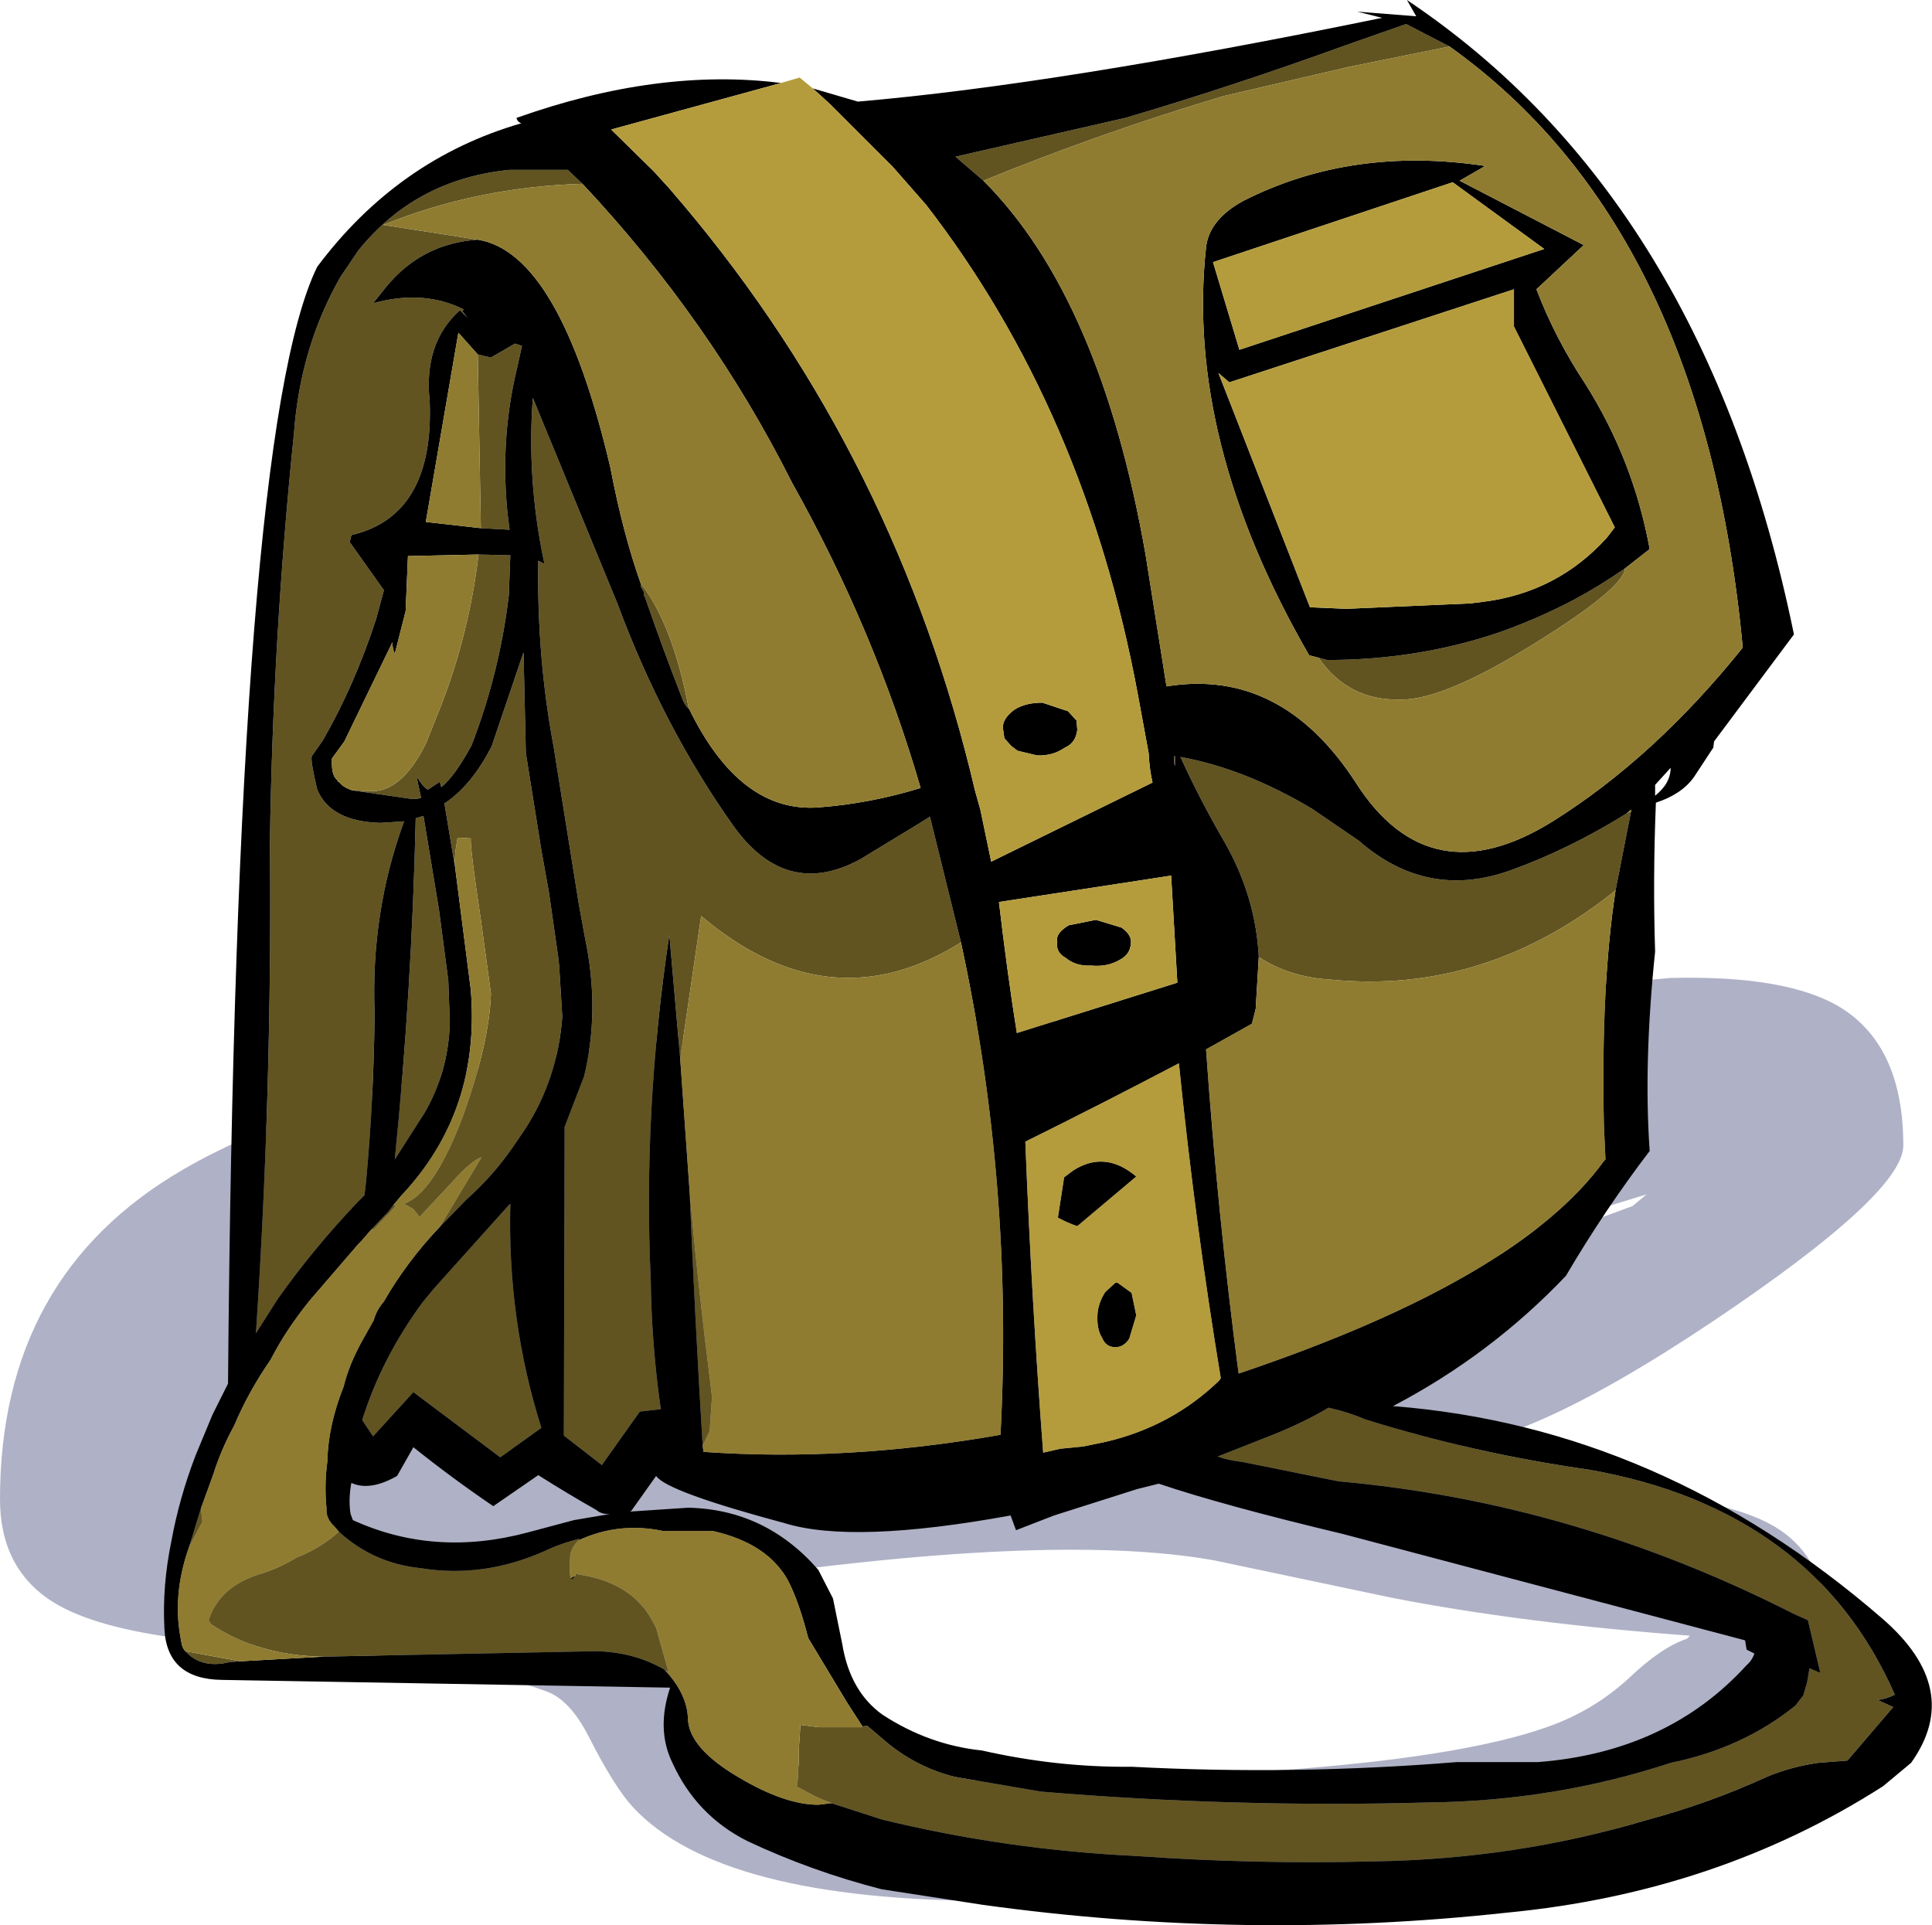
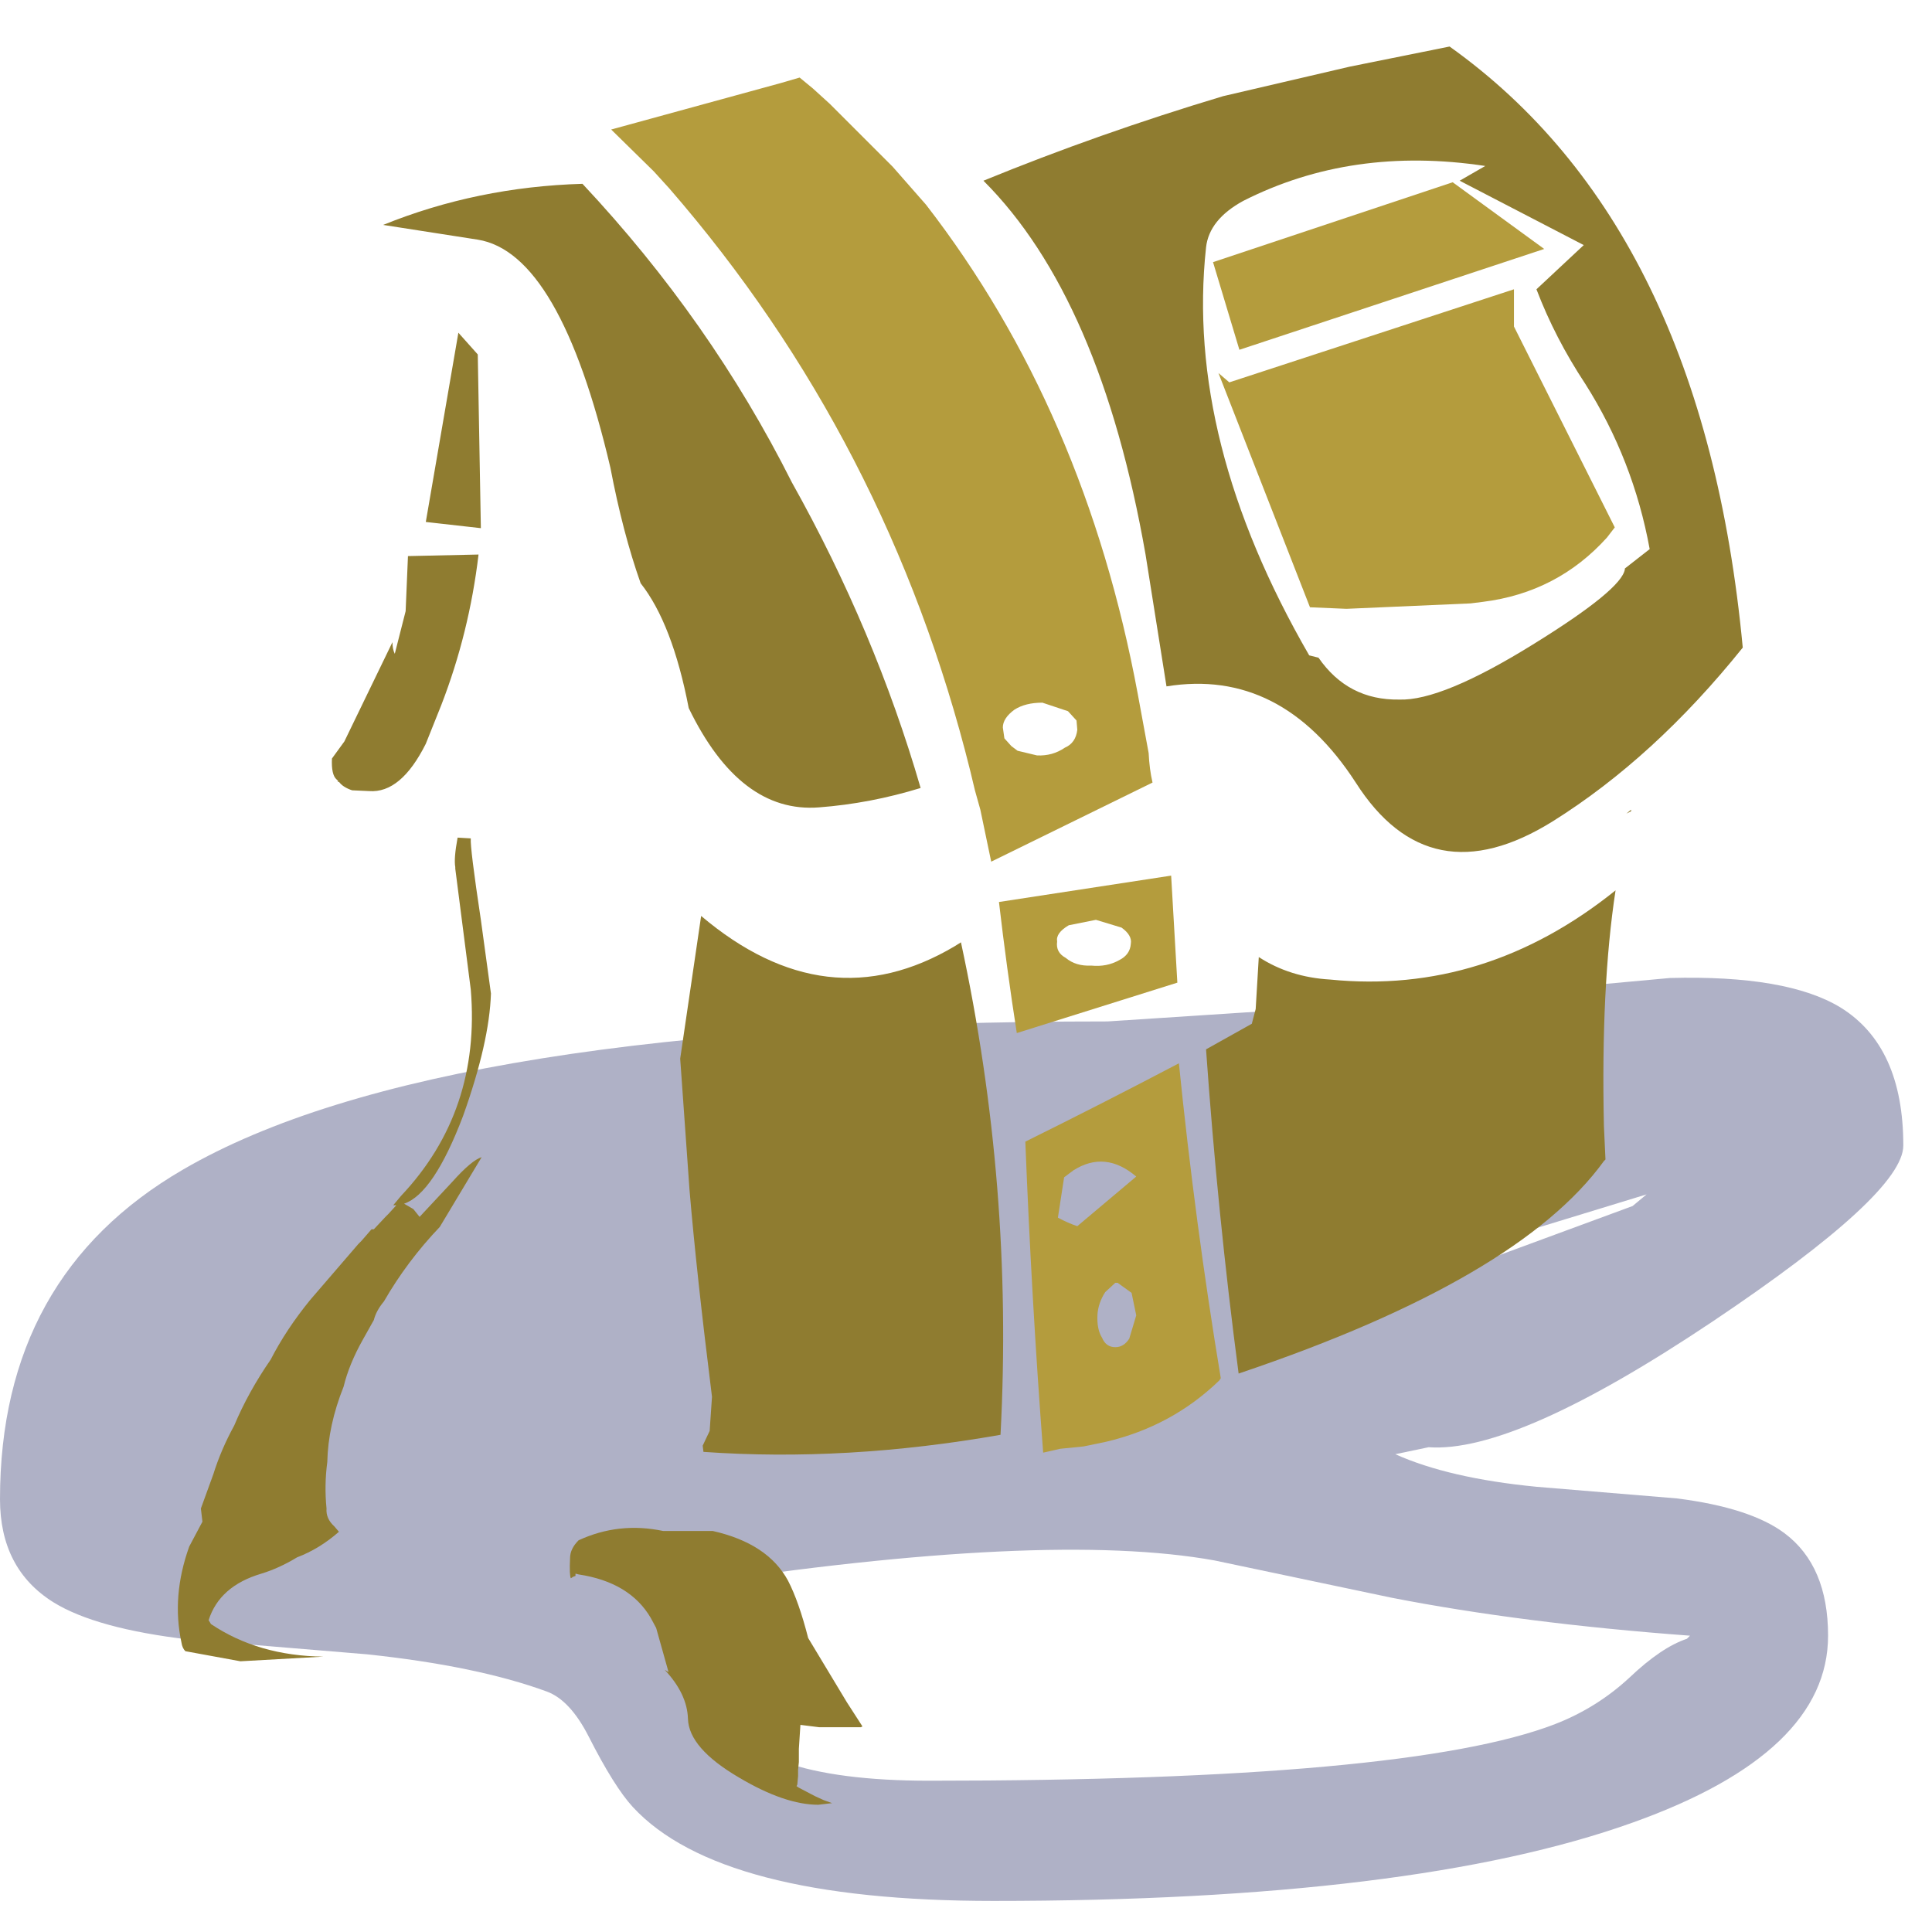
<svg xmlns="http://www.w3.org/2000/svg" height="124.1px" width="124.55px">
  <g transform="matrix(1.0, 0.0, 0.0, 1.0, 8.85, 124.1)">
    <path d="M3.35 -18.4 Q-2.65 -19.1 -5.4 -20.8 -8.85 -22.95 -8.85 -27.45 -8.85 -41.85 2.95 -48.7 19.35 -58.25 62.55 -58.25 L82.45 -59.55 98.8 -61.05 Q106.35 -61.25 109.8 -59.15 113.85 -56.65 113.85 -50.25 113.85 -47.15 101.55 -38.9 88.85 -30.4 83.25 -30.8 L81.1 -30.35 Q84.55 -28.8 90.2 -28.25 L99.25 -27.5 Q104.0 -26.9 106.2 -25.25 109.0 -23.15 109.0 -18.65 109.0 -11.1 96.4 -6.6 82.3 -1.55 55.2 -1.55 37.55 -1.55 31.95 -7.6 30.75 -8.9 29.1 -12.15 27.9 -14.5 26.4 -15.05 21.9 -16.7 14.8 -17.45 L3.35 -18.4 M37.3 -14.1 Q39.25 -9.3 51.05 -9.3 81.95 -9.3 91.4 -12.95 94.1 -14.0 96.2 -15.95 98.25 -17.9 99.9 -18.45 L100.1 -18.65 Q89.3 -19.45 80.85 -21.1 L69.45 -23.5 Q58.65 -25.45 35.4 -21.9 36.4 -20.75 36.6 -18.2 36.9 -15.1 37.3 -14.1 M73.6 -42.5 L72.15 -37.8 Q77.8 -39.25 82.6 -40.75 L81.75 -40.95 96.4 -46.35 97.3 -47.1 88.8 -44.5 Q80.45 -42.05 76.7 -42.05 L73.6 -42.5" fill="#383d72" fill-opacity="0.4" fill-rule="evenodd" stroke="none" />
-     <path d="M95.9 -87.45 L95.9 -87.4 Q95.7 -86.1 90.05 -82.6 84.1 -78.9 81.35 -79.0 78.05 -78.95 76.15 -81.7 L76.7 -81.55 Q82.5 -81.55 87.7 -83.3 90.15 -84.15 92.55 -85.4 94.15 -86.25 95.9 -87.45 M54.55 -112.45 L52.75 -114.0 63.7 -116.5 Q70.65 -118.55 77.95 -121.2 L81.8 -122.55 84.6 -121.1 78.15 -119.8 70.0 -117.9 Q62.0 -115.5 54.55 -112.45 M21.95 -108.65 Q18.3 -108.4 16.0 -105.55 L15.2 -104.55 Q18.45 -105.45 21.05 -104.15 L20.95 -104.05 21.3 -103.6 20.8 -104.1 Q18.45 -102.0 18.85 -98.25 19.15 -90.85 13.8 -89.6 L13.7 -89.15 15.9 -86.05 15.4 -84.2 Q14.0 -79.9 11.95 -76.35 L11.25 -75.35 Q11.15 -75.1 11.6 -73.2 12.45 -71.15 15.65 -71.05 L17.2 -71.15 Q15.05 -65.3 15.3 -58.8 15.25 -53.3 14.75 -47.95 L14.65 -47.05 14.2 -46.6 Q11.35 -43.6 9.05 -40.35 L7.65 -38.15 Q8.7 -53.9 8.55 -69.8 8.75 -83.1 10.1 -96.15 10.5 -101.7 13.1 -106.25 L14.25 -107.95 Q17.95 -112.55 24.0 -113.15 L27.75 -113.15 28.7 -112.25 Q21.9 -112.05 15.85 -109.6 L21.95 -108.65 M35.55 -78.45 L35.55 -78.4 Q35.25 -78.7 35.1 -79.15 33.85 -82.35 32.75 -85.55 L32.65 -85.75 32.65 -85.95 32.45 -86.3 32.45 -86.5 Q34.5 -83.9 35.55 -78.45 M21.95 -101.25 L22.8 -101.05 24.35 -101.95 24.8 -101.8 24.5 -100.45 Q23.25 -95.3 24.0 -89.95 L22.15 -90.05 21.95 -101.25 M66.9 -75.35 L66.9 -74.7 Q66.8 -75.0 66.85 -75.35 L66.9 -75.35 M35.0 -55.85 L34.3 -63.85 Q32.6 -52.55 33.1 -41.65 33.15 -37.45 33.75 -33.25 L32.4 -33.1 29.95 -29.65 27.5 -31.55 27.55 -51.45 28.8 -54.7 Q29.85 -59.0 28.85 -63.7 L28.45 -65.9 26.85 -75.9 Q25.75 -81.75 25.85 -87.95 L26.25 -87.75 Q25.1 -93.1 25.5 -98.45 L30.95 -85.2 Q33.9 -77.25 38.4 -70.9 41.8 -66.1 46.6 -68.7 L50.3 -70.95 51.1 -71.45 53.1 -63.35 52.7 -63.1 Q44.45 -58.2 36.35 -65.05 L35.0 -55.85 M36.45 -30.9 Q35.95 -39.05 35.6 -47.4 36.05 -42.05 37.05 -34.05 L36.9 -31.85 36.45 -30.9 M72.3 -62.4 Q72.1 -66.3 70.1 -69.8 68.5 -72.55 67.25 -75.3 71.4 -74.55 75.75 -71.95 L78.75 -69.9 Q83.15 -66.05 88.55 -68.0 92.3 -69.35 96.0 -71.65 L96.3 -71.8 95.3 -66.7 Q86.9 -59.95 76.9 -60.95 74.3 -61.1 72.3 -62.4 M22.0 -88.35 L24.05 -88.3 23.95 -85.7 Q23.35 -80.7 21.55 -76.05 20.5 -74.1 19.6 -73.35 L19.5 -73.7 18.75 -73.2 Q18.5 -73.25 18.0 -74.05 L18.3 -72.65 18.0 -72.6 17.75 -72.6 17.65 -72.6 13.85 -73.15 14.95 -73.1 Q17.0 -72.95 18.6 -76.15 L19.6 -78.65 Q21.4 -83.3 22.0 -88.35 M20.5 -68.1 L19.8 -72.3 Q21.55 -73.45 22.85 -76.0 L24.9 -82.05 25.05 -75.55 26.05 -69.3 26.55 -66.5 27.15 -62.3 27.2 -61.8 27.4 -58.55 Q27.1 -54.55 25.0 -51.3 L24.25 -50.2 Q22.95 -48.3 21.2 -46.75 L19.5 -45.0 22.2 -49.5 Q21.55 -49.3 20.3 -47.9 L18.2 -45.65 17.8 -46.15 17.2 -46.5 Q19.1 -47.15 21.0 -52.15 22.7 -56.9 22.8 -60.05 L22.15 -64.8 Q21.45 -69.45 21.5 -70.05 L20.65 -70.1 Q20.4 -68.75 20.5 -68.2 L20.5 -68.1 M13.0 -25.35 Q15.25 -23.3 18.3 -23.0 22.3 -22.35 26.25 -24.1 27.3 -24.6 28.5 -24.9 L28.45 -24.8 Q27.9 -24.25 27.9 -23.65 27.85 -22.55 27.95 -22.35 28.0 -22.25 28.05 -22.3 L28.25 -22.5 28.25 -22.65 28.45 -22.6 Q31.75 -22.1 33.1 -19.8 L33.45 -19.15 34.25 -16.3 34.0 -16.45 Q32.05 -17.6 29.55 -17.65 L12.0 -17.3 Q7.8 -17.35 4.75 -19.4 L4.6 -19.65 Q5.3 -21.85 8.0 -22.65 9.15 -23.0 10.3 -23.7 11.75 -24.25 13.0 -25.35 M46.75 -12.8 L47.05 -12.85 48.05 -12.0 Q50.1 -10.2 52.7 -9.55 L58.25 -8.6 Q70.7 -7.55 83.3 -7.9 91.4 -8.0 98.85 -10.45 103.5 -11.4 106.9 -14.15 L107.4 -14.8 107.65 -15.65 107.8 -16.55 108.5 -16.25 107.7 -19.65 106.8 -20.05 Q92.65 -27.25 77.45 -28.6 L71.25 -29.85 Q70.35 -29.95 69.65 -30.2 L73.2 -31.6 Q75.2 -32.4 76.8 -33.35 L77.0 -33.3 Q78.1 -33.05 79.15 -32.6 86.2 -30.4 93.6 -29.35 108.05 -26.8 113.3 -14.85 112.85 -14.6 112.2 -14.5 L113.2 -14.05 110.25 -10.6 108.35 -10.45 Q106.6 -10.2 105.05 -9.55 101.35 -7.85 97.25 -6.75 88.9 -4.25 79.75 -4.1 72.05 -3.9 64.35 -4.45 56.0 -4.85 48.0 -6.8 L44.75 -7.85 44.8 -7.85 44.25 -8.05 43.7 -8.3 42.65 -8.85 42.5 -8.95 42.55 -9.05 42.6 -9.6 42.6 -10.0 42.65 -10.5 42.65 -11.35 42.75 -12.9 43.95 -12.75 46.65 -12.75 46.75 -12.8 M6.65 -17.0 L5.95 -16.95 Q4.15 -16.5 3.1 -17.65 L6.65 -17.0 M3.35 -24.4 L4.1 -26.85 4.2 -26.0 3.35 -24.4 M15.1 -44.85 L16.2 -46.0 16.5 -46.4 16.7 -46.4 16.2 -45.85 16.0 -45.65 15.25 -44.85 15.1 -44.85 M23.9 -46.35 L24.05 -46.5 Q23.85 -39.0 26.05 -32.05 L23.4 -30.15 17.8 -34.35 15.2 -31.5 14.5 -32.55 Q15.75 -36.55 18.4 -40.15 L19.1 -41.0 23.9 -46.35 M17.95 -71.35 L18.45 -71.5 19.45 -65.45 20.05 -60.9 20.15 -58.15 Q20.05 -55.0 18.55 -52.4 L16.6 -49.35 Q17.7 -60.25 17.95 -71.35" fill="#615421" fill-rule="evenodd" stroke="none" />
-     <path d="M43.55 -118.4 L46.45 -117.55 Q59.35 -118.65 80.25 -122.95 L78.65 -123.35 82.45 -123.05 81.85 -124.1 Q101.05 -111.25 106.8 -83.2 L101.65 -76.3 101.6 -75.9 100.45 -74.15 Q99.7 -72.95 97.9 -72.35 97.7 -67.45 97.85 -62.75 97.1 -55.55 97.5 -49.9 94.6 -46.1 92.1 -41.85 87.25 -36.75 80.95 -33.45 98.25 -32.1 112.5 -19.75 117.75 -15.2 114.35 -10.45 L112.55 -8.95 Q101.85 -2.1 88.35 -0.8 71.45 1.05 54.5 -1.3 L48.0 -2.3 Q43.5 -3.45 39.35 -5.4 36.05 -7.05 34.5 -10.45 33.45 -12.6 34.35 -15.3 L5.45 -15.8 Q1.9 -15.85 1.75 -19.1 1.6 -21.85 2.2 -24.75 2.7 -27.5 3.75 -30.25 L4.85 -32.9 5.85 -34.9 Q6.35 -96.2 11.6 -106.9 16.8 -113.85 24.75 -116.15 24.5 -116.25 24.45 -116.5 33.6 -119.75 41.5 -118.75 L30.55 -115.75 33.3 -113.05 34.3 -111.95 Q48.4 -95.7 53.7 -74.4 L54.0 -73.15 54.35 -71.9 55.05 -68.55 65.45 -73.65 Q65.25 -74.5 65.2 -75.55 L64.5 -79.35 Q61.1 -97.65 50.85 -110.9 L48.7 -113.35 44.65 -117.4 43.55 -118.4 M84.8 -112.35 L69.35 -107.2 71.05 -101.55 90.7 -108.05 84.8 -112.35 M76.15 -81.7 L75.55 -81.85 Q67.55 -95.7 68.9 -108.15 69.1 -109.95 71.3 -111.15 78.3 -114.7 86.9 -113.4 L85.25 -112.45 93.25 -108.3 90.2 -105.45 Q91.4 -102.3 93.35 -99.35 96.45 -94.45 97.5 -88.7 L95.9 -87.45 Q94.15 -86.25 92.55 -85.4 90.15 -84.15 87.7 -83.3 82.5 -81.55 76.7 -81.55 L76.15 -81.7 M88.75 -105.45 L70.4 -99.45 69.7 -100.05 75.6 -84.95 77.95 -84.85 85.95 -85.2 86.75 -85.3 Q91.55 -85.9 94.75 -89.45 L95.25 -90.1 88.75 -103.05 88.75 -105.45 M84.6 -121.1 L81.8 -122.55 77.95 -121.2 Q70.65 -118.55 63.7 -116.5 L52.75 -114.0 54.55 -112.45 Q62.1 -104.9 65.0 -88.35 L66.35 -79.85 Q73.75 -81.05 78.55 -73.65 83.3 -66.2 91.25 -71.15 97.8 -75.25 103.5 -82.35 100.95 -109.45 84.6 -121.1 M28.7 -112.25 L27.75 -113.15 24.0 -113.15 Q17.95 -112.55 14.25 -107.95 L13.1 -106.25 Q10.5 -101.7 10.1 -96.15 8.75 -83.1 8.55 -69.8 8.7 -53.9 7.65 -38.15 L9.05 -40.35 Q11.35 -43.6 14.2 -46.6 L14.65 -47.05 14.75 -47.95 Q15.25 -53.3 15.3 -58.8 15.05 -65.3 17.2 -71.15 L15.65 -71.05 Q12.45 -71.15 11.6 -73.2 11.15 -75.1 11.25 -75.35 L11.95 -76.35 Q14.0 -79.9 15.4 -84.2 L15.9 -86.05 13.7 -89.15 13.8 -89.6 Q19.15 -90.85 18.85 -98.25 18.45 -102.0 20.8 -104.1 L21.3 -103.6 20.95 -104.05 21.05 -104.15 Q18.45 -105.45 15.2 -104.55 L16.0 -105.55 Q18.3 -108.4 21.95 -108.65 27.25 -107.8 30.5 -93.95 31.3 -89.75 32.45 -86.5 L32.45 -86.3 32.65 -85.95 32.65 -85.75 32.75 -85.55 Q33.85 -82.35 35.1 -79.15 35.25 -78.7 35.55 -78.4 L35.55 -78.45 Q38.85 -71.65 43.95 -72.05 47.25 -72.3 50.5 -73.3 47.55 -83.45 42.2 -93.0 36.95 -103.45 28.7 -112.25 M22.15 -90.05 L24.0 -89.95 Q23.25 -95.3 24.5 -100.45 L24.8 -101.8 24.35 -101.95 22.8 -101.05 21.95 -101.25 20.7 -102.65 18.6 -90.45 22.15 -90.05 M66.9 -75.35 L66.85 -75.35 Q66.8 -75.0 66.9 -74.7 L66.9 -75.35 M59.85 -62.35 Q59.2 -62.7 59.3 -63.4 59.2 -63.95 60.05 -64.45 L61.8 -64.8 63.45 -64.3 Q64.15 -63.8 64.05 -63.25 64.0 -62.55 63.3 -62.2 62.5 -61.75 61.5 -61.85 60.5 -61.8 59.85 -62.35 M58.35 -78.8 L60.0 -78.25 60.55 -77.65 60.6 -77.05 Q60.5 -76.2 59.8 -75.9 59.0 -75.35 58.0 -75.4 L56.75 -75.7 56.35 -76.0 55.9 -76.5 55.8 -77.2 Q55.8 -77.8 56.55 -78.35 57.25 -78.8 58.35 -78.8 M53.1 -63.35 L51.1 -71.45 50.3 -70.95 46.6 -68.7 Q41.8 -66.1 38.4 -70.9 33.9 -77.25 30.95 -85.2 L25.5 -98.45 Q25.1 -93.1 26.25 -87.75 L25.85 -87.95 Q25.75 -81.75 26.85 -75.9 L28.45 -65.9 28.85 -63.7 Q29.85 -59.0 28.8 -54.7 L27.55 -51.45 27.5 -31.55 29.95 -29.65 32.4 -33.1 33.75 -33.25 Q33.15 -37.45 33.1 -41.65 32.6 -52.55 34.3 -63.85 L35.0 -55.85 35.6 -47.4 Q35.95 -39.05 36.45 -30.9 L36.5 -30.5 Q45.7 -29.85 55.65 -31.6 56.5 -47.6 53.1 -63.35 M55.55 -65.95 Q56.05 -61.65 56.7 -57.5 L67.05 -60.75 66.65 -67.65 55.55 -65.95 M96.0 -71.65 Q92.3 -69.35 88.55 -68.0 83.15 -66.05 78.75 -69.9 L75.75 -71.95 Q71.4 -74.55 67.25 -75.3 68.5 -72.55 70.1 -69.8 72.1 -66.3 72.3 -62.4 L72.1 -59.05 71.85 -58.1 68.9 -56.45 Q69.65 -45.8 71.0 -35.55 L71.15 -35.6 Q89.05 -41.65 94.55 -49.25 L94.65 -49.35 94.55 -51.5 Q94.35 -60.5 95.3 -66.7 L96.3 -71.8 96.3 -71.9 96.0 -71.65 M57.25 -50.5 Q57.65 -40.3 58.4 -30.45 L59.5 -30.7 61.0 -30.85 62.45 -31.15 Q66.7 -32.15 69.75 -35.1 L69.85 -35.25 Q68.2 -45.2 67.15 -55.55 62.2 -52.95 57.25 -50.5 M13.85 -73.15 L17.65 -72.6 17.75 -72.6 18.0 -72.6 18.3 -72.65 18.0 -74.05 Q18.5 -73.25 18.75 -73.2 L19.5 -73.7 19.6 -73.35 Q20.5 -74.1 21.55 -76.05 23.35 -80.7 23.95 -85.7 L24.05 -88.3 22.0 -88.35 17.45 -88.25 17.3 -84.7 16.6 -81.95 Q16.45 -82.25 16.45 -82.7 L13.35 -76.3 12.55 -75.2 Q12.5 -74.15 12.85 -73.85 L12.95 -73.75 Q12.9 -73.65 13.0 -73.7 13.25 -73.35 13.85 -73.15 M19.5 -45.0 L21.2 -46.75 Q22.95 -48.3 24.25 -50.2 L25.0 -51.3 Q27.1 -54.55 27.4 -58.55 L27.2 -61.8 27.15 -62.3 26.55 -66.5 26.05 -69.3 25.05 -75.55 24.9 -82.05 22.85 -76.0 Q21.55 -73.45 19.8 -72.3 L20.5 -68.1 21.5 -60.3 Q22.15 -52.45 17.0 -47.0 L16.5 -46.4 16.2 -46.0 15.1 -44.85 14.45 -44.1 14.25 -43.9 11.15 -40.3 Q9.6 -38.4 8.6 -36.45 7.15 -34.35 6.25 -32.2 5.4 -30.65 4.9 -29.05 L4.1 -26.85 3.35 -24.4 Q2.2 -21.2 2.85 -18.2 2.9 -17.85 3.1 -17.65 4.15 -16.5 5.95 -16.95 L6.65 -17.0 12.0 -17.3 29.55 -17.65 Q32.05 -17.6 34.0 -16.45 35.45 -14.9 35.5 -13.3 35.55 -11.4 38.8 -9.5 41.75 -7.75 43.9 -7.75 L44.75 -7.85 48.0 -6.8 Q56.0 -4.85 64.35 -4.45 72.05 -3.9 79.75 -4.1 88.9 -4.25 97.25 -6.75 101.35 -7.85 105.05 -9.55 106.6 -10.2 108.35 -10.45 L110.25 -10.6 113.2 -14.05 112.2 -14.5 Q112.85 -14.6 113.3 -14.85 108.05 -26.8 93.6 -29.35 86.2 -30.4 79.15 -32.6 78.1 -33.05 77.0 -33.3 L76.8 -33.35 Q75.2 -32.4 73.2 -31.6 L69.65 -30.2 Q70.35 -29.95 71.25 -29.85 L77.45 -28.6 Q92.65 -27.25 106.8 -20.05 L107.7 -19.65 108.5 -16.25 107.8 -16.55 107.65 -15.65 107.4 -14.8 106.9 -14.15 Q103.5 -11.4 98.85 -10.45 91.4 -8.0 83.3 -7.9 70.7 -7.55 58.25 -8.6 L52.7 -9.55 Q50.1 -10.2 48.05 -12.0 L47.05 -12.85 46.75 -12.8 45.75 -14.35 43.25 -18.5 Q42.65 -20.85 41.95 -22.2 40.65 -24.6 37.1 -25.4 L33.9 -25.4 Q31.05 -26.0 28.45 -24.8 L28.5 -24.9 Q27.3 -24.6 26.25 -24.1 22.3 -22.35 18.3 -23.0 15.25 -23.3 13.0 -25.35 L12.7 -25.7 Q12.15 -26.2 12.2 -26.85 12.05 -28.35 12.25 -29.85 12.3 -32.2 13.3 -34.7 13.65 -36.15 14.55 -37.75 L15.25 -39.0 Q15.4 -39.6 15.9 -40.2 17.4 -42.8 19.5 -45.0 M17.95 -71.35 Q17.7 -60.25 16.6 -49.35 L18.55 -52.4 Q20.05 -55.0 20.15 -58.15 L20.05 -60.9 19.45 -65.45 18.45 -71.5 17.95 -71.35 M23.9 -46.35 L19.1 -41.0 18.4 -40.15 Q15.75 -36.55 14.5 -32.55 L15.2 -31.5 17.8 -34.35 23.4 -30.15 26.05 -32.05 Q23.85 -39.0 24.05 -46.5 L23.9 -46.35 M22.95 -27.0 Q20.3 -28.8 17.8 -30.8 L16.75 -28.95 Q15.0 -27.95 13.8 -28.5 13.6 -27.4 13.75 -26.5 L13.9 -26.1 Q19.15 -23.7 25.15 -25.3 L28.15 -26.1 30.5 -26.5 Q29.95 -26.45 29.6 -26.75 27.75 -27.8 25.85 -29.0 L22.95 -27.0 M31.85 -26.7 L31.75 -26.65 35.5 -26.9 Q40.5 -26.8 43.9 -22.9 L44.85 -21.05 45.45 -18.1 Q45.95 -15.05 48.05 -13.55 51.05 -11.6 54.45 -11.25 59.3 -10.15 64.1 -10.2 74.6 -9.65 85.05 -10.5 L90.3 -10.5 Q98.65 -11.15 103.75 -16.75 104.1 -17.05 104.25 -17.5 L103.75 -17.75 103.65 -18.35 77.75 -25.2 Q70.0 -27.05 65.85 -28.45 L64.45 -28.1 59.1 -26.4 56.65 -25.45 56.3 -26.4 Q46.15 -24.55 41.75 -25.9 34.1 -27.95 33.45 -28.95 L31.85 -26.7 M27.95 -22.35 L28.1 -22.45 28.25 -22.5 28.05 -22.3 Q28.0 -22.25 27.95 -22.35 M59.75 -48.2 L60.35 -48.65 Q62.4 -49.95 64.4 -48.25 L60.6 -45.05 Q60.0 -45.25 59.35 -45.6 L59.75 -48.2 M62.4 -40.8 L63.05 -41.4 63.2 -41.4 64.1 -40.75 64.4 -39.3 63.95 -37.8 Q63.6 -37.25 63.05 -37.25 62.45 -37.25 62.2 -37.85 61.85 -38.4 61.9 -39.35 61.95 -40.1 62.4 -40.8 M97.85 -72.8 Q98.85 -73.6 98.85 -74.6 L97.85 -73.5 97.85 -72.8" fill="#000000" fill-rule="evenodd" stroke="none" />
    <path d="M41.5 -118.75 L42.7 -119.1 43.55 -118.4 44.65 -117.4 48.7 -113.35 50.85 -110.9 Q61.1 -97.65 64.5 -79.35 L65.2 -75.55 Q65.25 -74.5 65.45 -73.65 L55.05 -68.55 54.35 -71.9 54.0 -73.15 53.7 -74.4 Q48.4 -95.7 34.3 -111.95 L33.3 -113.05 30.55 -115.75 41.5 -118.75 M84.8 -112.35 L90.7 -108.05 71.05 -101.55 69.35 -107.2 84.8 -112.35 M88.75 -105.45 L88.75 -103.05 95.25 -90.1 94.75 -89.45 Q91.55 -85.9 86.75 -85.3 L85.95 -85.2 77.95 -84.85 75.6 -84.95 69.7 -100.05 70.4 -99.45 88.75 -105.45 M58.35 -78.8 Q57.25 -78.8 56.55 -78.35 55.8 -77.8 55.8 -77.2 L55.9 -76.5 56.35 -76.0 56.75 -75.7 58.0 -75.4 Q59.0 -75.35 59.8 -75.9 60.5 -76.2 60.6 -77.05 L60.55 -77.65 60.0 -78.25 58.35 -78.8 M59.85 -62.35 Q60.5 -61.8 61.5 -61.85 62.5 -61.75 63.3 -62.2 64.0 -62.55 64.05 -63.25 64.15 -63.8 63.45 -64.3 L61.8 -64.8 60.05 -64.45 Q59.2 -63.95 59.3 -63.4 59.2 -62.7 59.85 -62.35 M55.55 -65.95 L66.65 -67.65 67.05 -60.75 56.7 -57.5 Q56.05 -61.65 55.55 -65.95 M57.25 -50.5 Q62.2 -52.95 67.15 -55.55 68.2 -45.2 69.85 -35.25 L69.75 -35.1 Q66.7 -32.15 62.45 -31.15 L61.0 -30.85 59.5 -30.7 58.4 -30.45 Q57.65 -40.3 57.25 -50.5 M62.4 -40.8 Q61.95 -40.1 61.9 -39.35 61.85 -38.4 62.2 -37.85 62.45 -37.25 63.05 -37.25 63.6 -37.25 63.95 -37.8 L64.4 -39.3 64.1 -40.75 63.2 -41.4 63.05 -41.4 62.4 -40.8 M59.75 -48.2 L59.35 -45.6 Q60.0 -45.25 60.6 -45.05 L64.4 -48.25 Q62.4 -49.95 60.35 -48.65 L59.75 -48.2" fill="#b49c3d" fill-rule="evenodd" stroke="none" />
    <path d="M95.9 -87.45 L97.5 -88.7 Q96.45 -94.45 93.35 -99.35 91.4 -102.3 90.2 -105.45 L93.25 -108.3 85.25 -112.45 86.9 -113.4 Q78.3 -114.7 71.3 -111.15 69.1 -109.95 68.9 -108.15 67.55 -95.7 75.55 -81.85 L76.15 -81.7 Q78.05 -78.95 81.35 -79.0 84.1 -78.9 90.05 -82.6 95.7 -86.1 95.9 -87.4 L95.9 -87.45 M54.55 -112.45 Q62.0 -115.5 70.0 -117.9 L78.15 -119.8 84.6 -121.1 Q100.95 -109.45 103.5 -82.35 97.8 -75.25 91.25 -71.15 83.3 -66.2 78.55 -73.65 73.75 -81.05 66.35 -79.85 L65.0 -88.35 Q62.1 -104.9 54.55 -112.45 M21.95 -108.65 L15.85 -109.6 Q21.9 -112.05 28.7 -112.25 36.95 -103.45 42.2 -93.0 47.55 -83.45 50.5 -73.3 47.25 -72.3 43.95 -72.05 38.85 -71.65 35.55 -78.45 34.5 -83.9 32.45 -86.5 31.3 -89.75 30.5 -93.95 27.25 -107.8 21.95 -108.65 M22.15 -90.05 L18.6 -90.45 20.7 -102.65 21.95 -101.25 22.15 -90.05 M35.0 -55.85 L36.35 -65.05 Q44.45 -58.2 52.7 -63.1 L53.1 -63.35 Q56.5 -47.6 55.65 -31.6 45.7 -29.85 36.5 -30.5 L36.45 -30.9 36.9 -31.85 37.05 -34.05 Q36.05 -42.05 35.6 -47.4 L35.0 -55.85 M72.3 -62.4 Q74.3 -61.1 76.9 -60.95 86.9 -59.95 95.3 -66.7 94.35 -60.5 94.55 -51.5 L94.65 -49.35 94.55 -49.25 Q89.05 -41.65 71.15 -35.6 L71.0 -35.55 Q69.65 -45.8 68.9 -56.45 L71.85 -58.1 72.1 -59.05 72.3 -62.4 M96.3 -71.8 L96.0 -71.65 96.3 -71.9 96.3 -71.8 M22.0 -88.35 Q21.4 -83.3 19.6 -78.65 L18.6 -76.15 Q17.0 -72.95 14.95 -73.1 L13.85 -73.15 Q13.25 -73.35 13.0 -73.7 12.9 -73.65 12.95 -73.75 L12.85 -73.85 Q12.5 -74.15 12.55 -75.2 L13.35 -76.3 16.45 -82.7 Q16.45 -82.25 16.6 -81.95 L17.3 -84.7 17.45 -88.25 22.0 -88.35 M19.5 -45.0 Q17.4 -42.8 15.9 -40.2 15.4 -39.6 15.25 -39.0 L14.55 -37.75 Q13.65 -36.15 13.3 -34.7 12.3 -32.2 12.25 -29.85 12.05 -28.35 12.2 -26.85 12.15 -26.2 12.7 -25.7 L13.0 -25.35 Q11.75 -24.25 10.3 -23.7 9.15 -23.0 8.0 -22.65 5.3 -21.85 4.6 -19.65 L4.75 -19.4 Q7.8 -17.35 12.0 -17.3 L6.65 -17.0 3.1 -17.65 Q2.9 -17.85 2.85 -18.2 2.2 -21.2 3.35 -24.4 L4.2 -26.0 4.1 -26.85 4.9 -29.05 Q5.4 -30.65 6.25 -32.2 7.15 -34.35 8.6 -36.45 9.6 -38.4 11.15 -40.3 L14.25 -43.9 14.45 -44.1 15.1 -44.85 15.25 -44.85 16.0 -45.65 16.2 -45.85 16.7 -46.4 16.5 -46.4 17.0 -47.0 Q22.15 -52.45 21.5 -60.3 L20.5 -68.1 20.5 -68.2 Q20.4 -68.75 20.65 -70.1 L21.5 -70.05 Q21.45 -69.45 22.15 -64.8 L22.8 -60.05 Q22.7 -56.9 21.0 -52.15 19.1 -47.15 17.2 -46.5 L17.8 -46.15 18.2 -45.65 20.3 -47.9 Q21.55 -49.3 22.2 -49.5 L19.5 -45.0 M28.45 -24.8 Q31.05 -26.0 33.9 -25.4 L37.1 -25.4 Q40.65 -24.6 41.95 -22.2 42.65 -20.85 43.25 -18.5 L45.75 -14.35 46.75 -12.8 46.65 -12.75 43.95 -12.75 42.75 -12.9 42.65 -11.35 42.65 -10.5 42.6 -10.0 42.6 -9.6 42.55 -9.05 42.5 -8.95 42.65 -8.85 43.7 -8.3 44.25 -8.05 44.8 -7.85 44.75 -7.85 43.9 -7.75 Q41.75 -7.75 38.8 -9.5 35.55 -11.4 35.5 -13.3 35.45 -14.9 34.0 -16.45 L34.25 -16.3 33.45 -19.15 33.1 -19.8 Q31.75 -22.1 28.45 -22.6 L28.25 -22.65 28.25 -22.5 28.1 -22.45 27.95 -22.35 Q27.85 -22.55 27.9 -23.65 27.9 -24.25 28.45 -24.8" fill="#8f7c30" fill-rule="evenodd" stroke="none" />
  </g>
</svg>